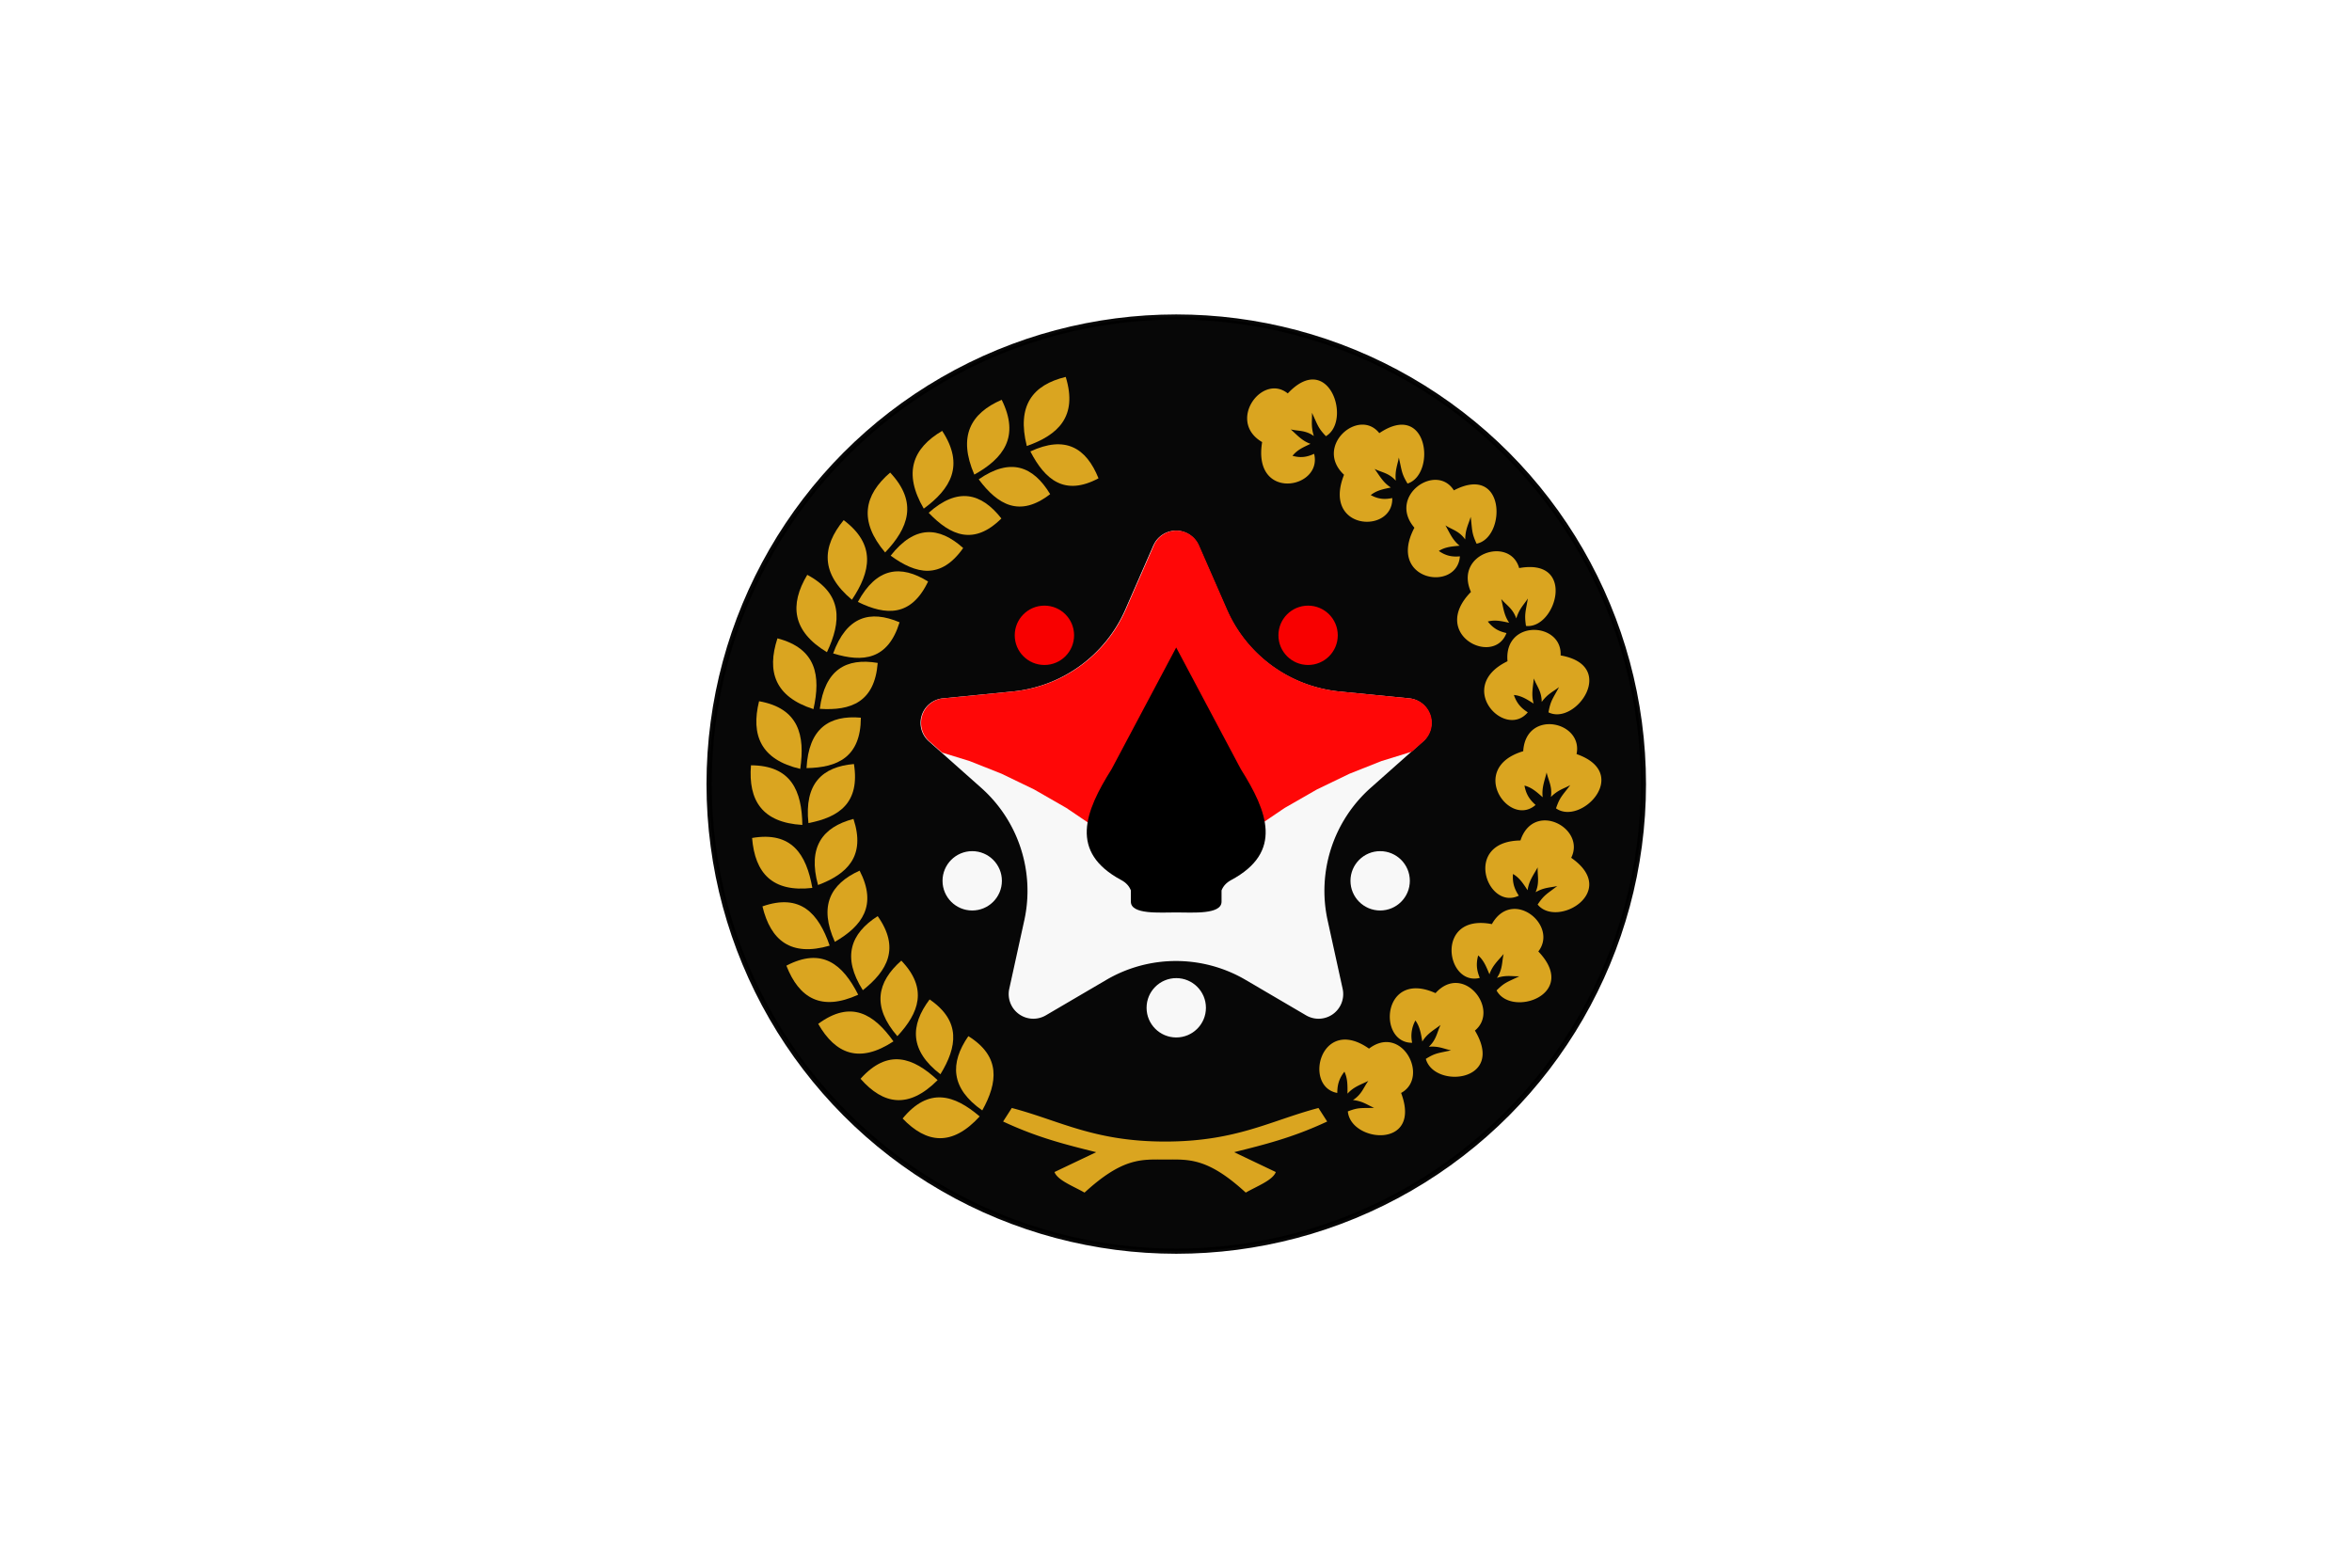
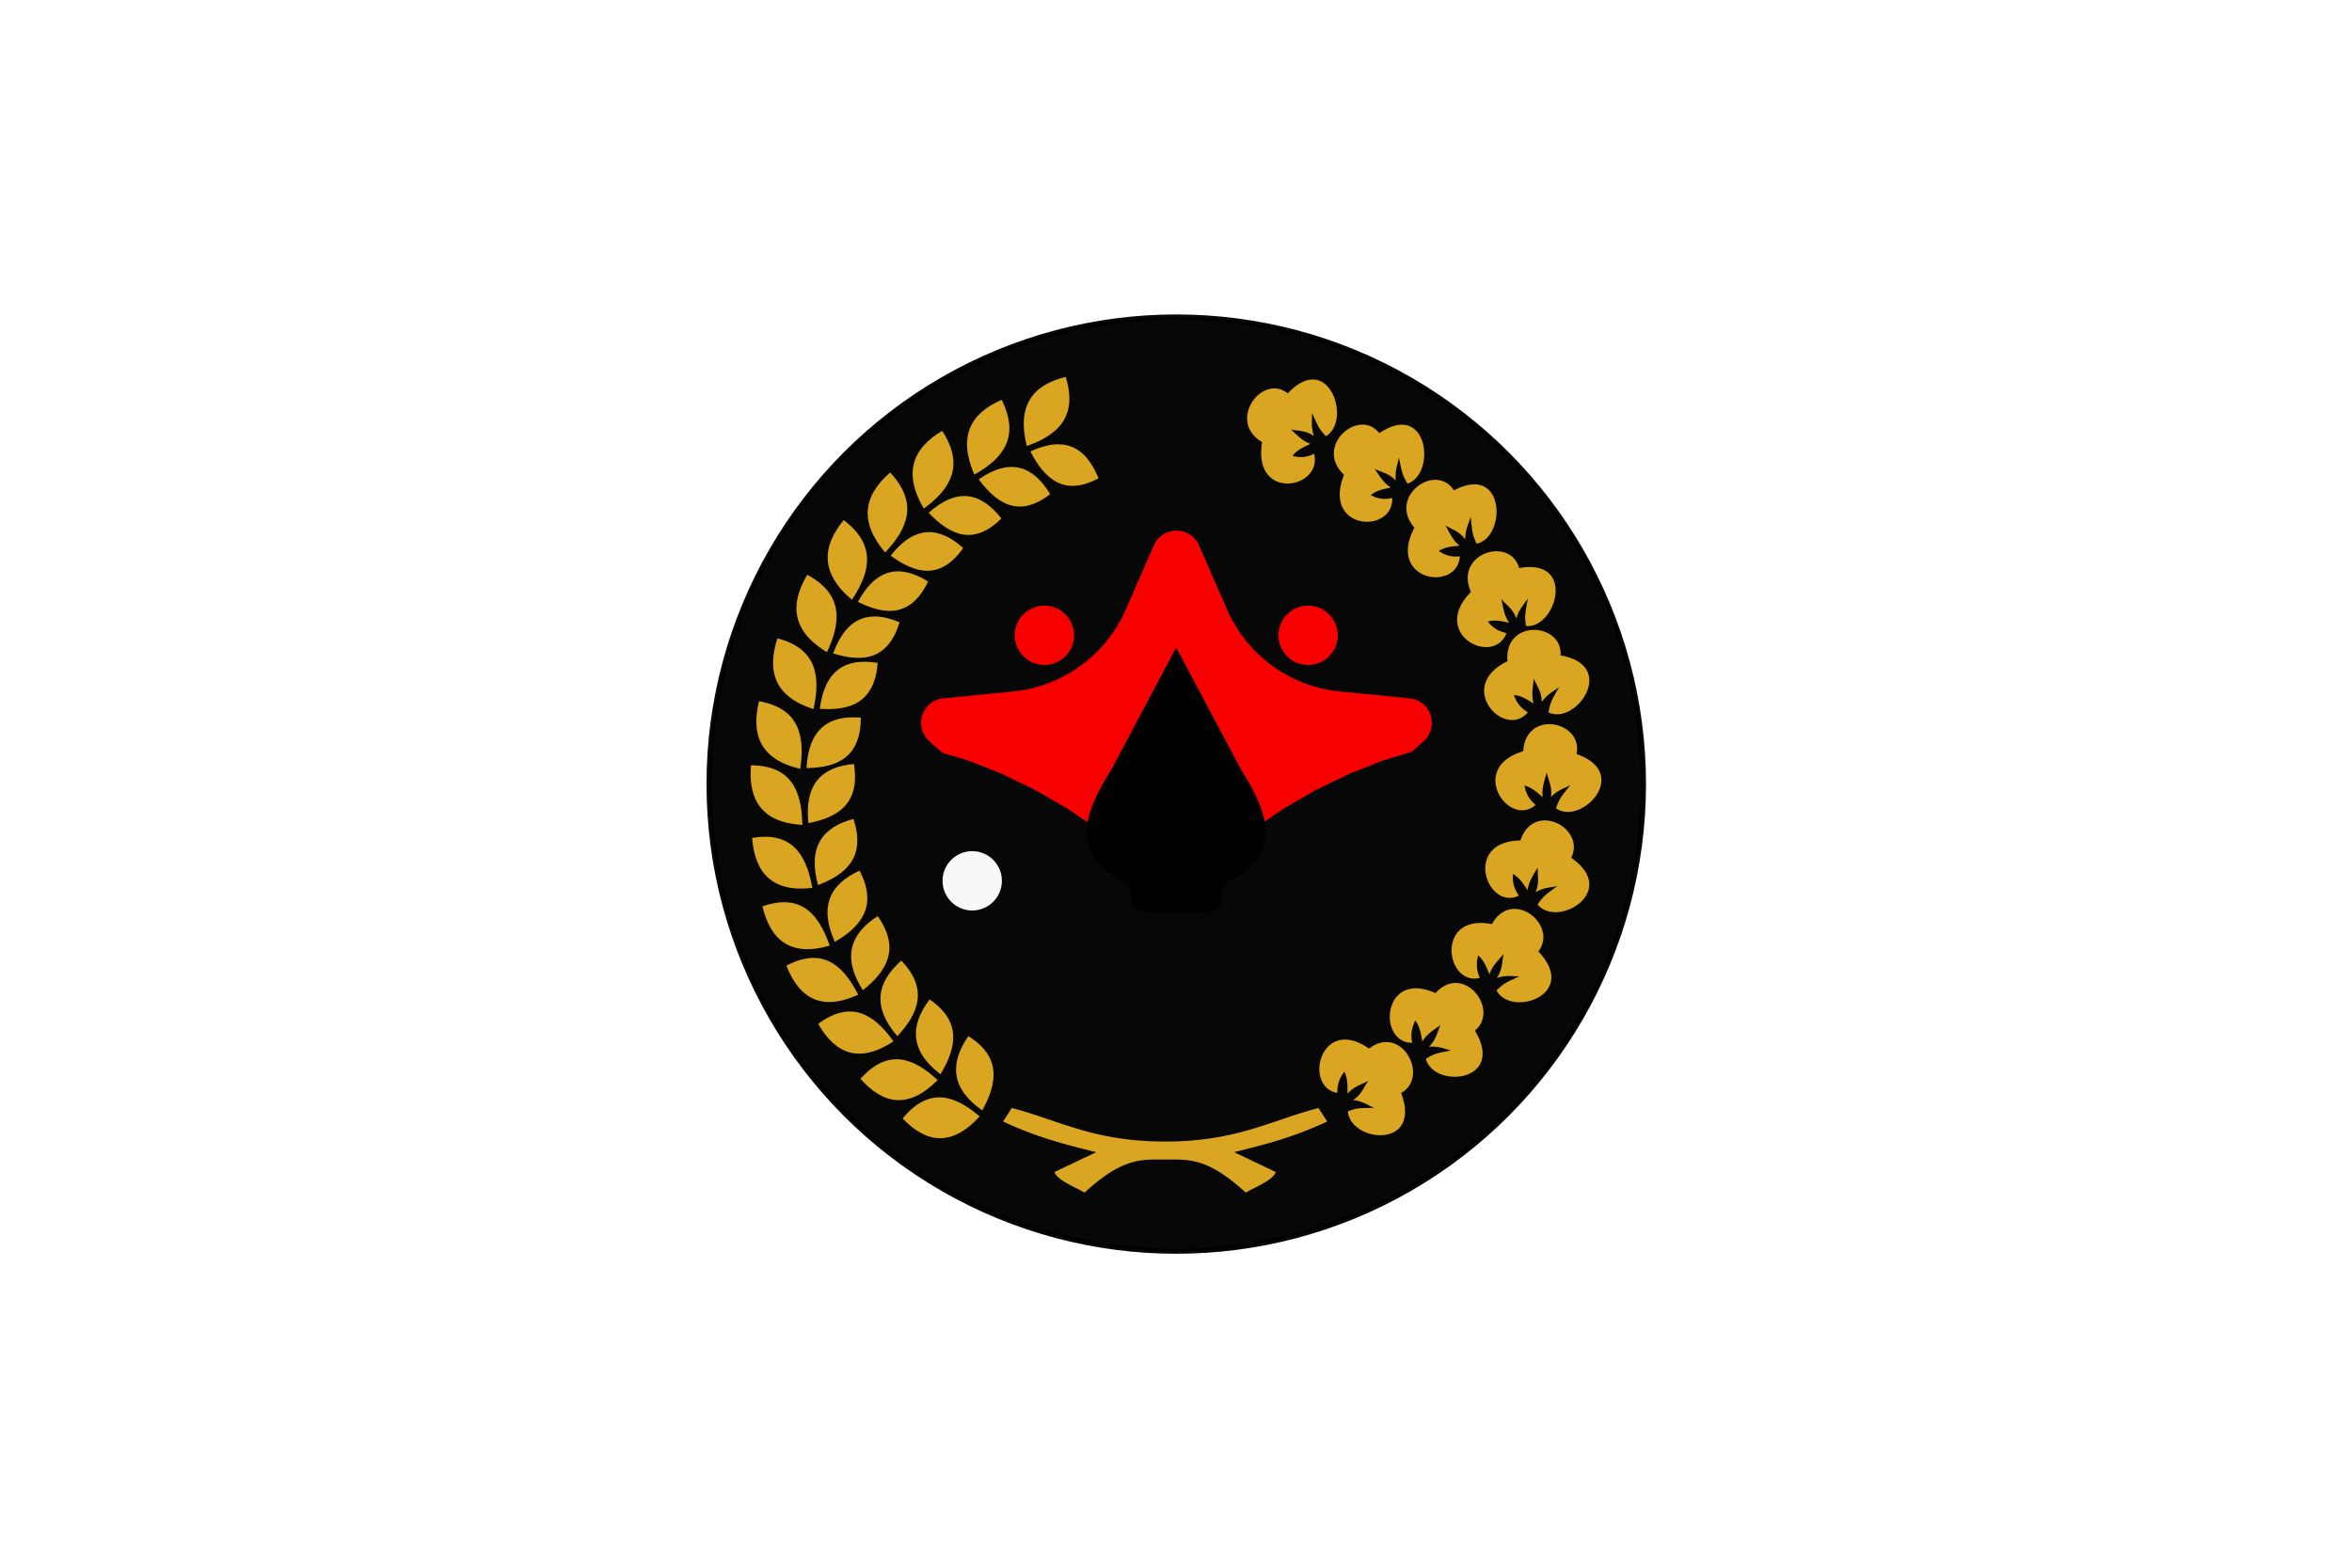
<svg xmlns="http://www.w3.org/2000/svg" xmlns:ns1="http://www.inkscape.org/namespaces/inkscape" xmlns:ns2="http://sodipodi.sourceforge.net/DTD/sodipodi-0.dtd" xmlns:xlink="http://www.w3.org/1999/xlink" id="svg55707" height="100mm" viewBox="0 0 150 100" width="150mm" ns1:version="1.1.1 (3bf5ae0d25, 2021-09-20)" ns2:docname="Flag of the Coordinating Ministry for Human Development and Cultural Affairs of the Republic of Indonesia.svg">
  <defs id="defs55704">
    <path id="B" d="m85.988 159.621c1.9-2.223 3.759-1.664 5.603-.145-2.016 2.123-3.864 1.892-5.603.145z" />
    <path id="C" d="m90.767 153.854c2.37 1.423 2.139 3.244 1.011 5.201-2.295-1.547-2.367-3.306-1.011-5.201z" />
  </defs>
  <ns2:namedview bordercolor="#666666" borderopacity="1.0" ns1:current-layer="layer1" ns1:cx="212.9255" ns1:cy="205.72986" ns1:document-units="mm" ns1:pagecheckerboard="0" ns1:pageopacity="0.0" ns1:pageshadow="2" ns1:window-height="1017" ns1:window-maximized="1" ns1:window-width="1920" ns1:window-x="-8" ns1:window-y="-8" ns1:zoom="1.5287037" pagecolor="#ffffff" showgrid="false" />
  <g id="layer1" ns1:groupmode="layer" ns1:label="Layer 1">
-     <path id="rect1206" d="m0 0h150v100h-150z" fill="#fff" stroke-width=".368" />
    <g id="g56060" transform="matrix(.91 0 0 .91 45.05 20.05)">
      <circle id="circle55872" cx="32.93" cy="32.93" fill-rule="evenodd" opacity=".97" r="32.74" stroke="#000" stroke-width=".364" />
      <g id="g55964" fill="#daa520" transform="matrix(.964 0 0 1.001 -69.14 -103.41)">
        <use id="use55874" height="100%" width="100%" xlink:href="#B" />
        <use id="use55876" height="100%" width="100%" xlink:href="#C" />
        <g id="g55882" transform="matrix(.999 .043 -.043 .999 3.89 -6.32)">
          <use id="use55878" height="100%" width="100%" xlink:href="#B" />
          <use id="use55880" height="100%" width="100%" xlink:href="#C" />
        </g>
        <g id="g55888" transform="matrix(.97 .244 -.244 .97 35.39 -22.82)">
          <use id="use55884" height="100%" width="100%" xlink:href="#B" />
          <use id="use55886" height="100%" width="100%" xlink:href="#C" />
        </g>
        <g id="g55894" transform="matrix(.922 .387 -.387 .922 60.03 -31.53)">
          <use id="use55890" height="100%" width="100%" xlink:href="#B" />
          <use id="use55892" height="100%" width="100%" xlink:href="#C" />
        </g>
        <g id="g55900" transform="matrix(.859 .513 -.513 .859 83.82 -36.46)">
          <use id="use55896" height="100%" width="100%" xlink:href="#B" />
          <use id="use55898" height="100%" width="100%" xlink:href="#C" />
        </g>
        <g id="g55906" transform="matrix(.765 .644 -.644 .765 112.06 -37.51)">
          <use id="use55902" height="100%" width="100%" xlink:href="#B" />
          <use id="use55904" height="100%" width="100%" xlink:href="#C" />
        </g>
        <g id="g55912" transform="matrix(.647 .762 -.762 .647 140.96 -33.91)">
          <use id="use55908" height="100%" width="100%" xlink:href="#B" />
          <use id="use55910" height="100%" width="100%" xlink:href="#C" />
        </g>
        <g id="g55918" transform="matrix(.512 .859 -.859 .512 168.64 -25.19)">
          <use id="use55914" height="100%" width="100%" xlink:href="#B" />
          <use id="use55916" height="100%" width="100%" xlink:href="#C" />
        </g>
        <g id="g55924" transform="matrix(.444 .896 -.896 .444 181.73 -21.92)">
          <use id="use55920" height="100%" width="100%" xlink:href="#B" />
          <use id="use55922" height="100%" width="100%" xlink:href="#C" />
        </g>
        <g id="g55930" transform="matrix(.23 .973 -.973 .23 214.59 1.17)">
          <use id="use55926" height="100%" width="100%" xlink:href="#B" />
          <use id="use55928" height="100%" width="100%" xlink:href="#C" />
        </g>
        <g id="g55936" transform="matrix(.081 .997 -.997 .081 233.88 19.06)">
          <use id="use55932" height="100%" width="100%" xlink:href="#B" />
          <use id="use55934" height="100%" width="100%" xlink:href="#C" />
        </g>
        <g id="g55942" transform="matrix(-.091 .996 -.996 -.091 251.89 43.27)">
          <use id="use55938" height="100%" width="100%" xlink:href="#B" />
          <use id="use55940" height="100%" width="100%" xlink:href="#C" />
        </g>
        <g id="g55948" transform="matrix(-.264 .965 -.965 -.264 265.6 70.63)">
          <use id="use55944" height="100%" width="100%" xlink:href="#B" />
          <use id="use55946" height="100%" width="100%" xlink:href="#C" />
        </g>
        <g id="g55954" transform="matrix(-.379 .925 -.925 -.379 273.43 90.25)">
          <use id="use55950" height="100%" width="100%" xlink:href="#B" />
          <use id="use55952" height="100%" width="100%" xlink:href="#C" />
        </g>
        <g id="g55960" transform="matrix(-.527 .85 -.85 -.527 278.84 118.72)">
          <use id="use55956" height="100%" width="100%" xlink:href="#B" />
          <use id="use55958" height="100%" width="100%" xlink:href="#C" />
        </g>
        <path id="path55962" d="m93.926 158.884-.632.948c2.563 1.156 4.651 1.634 6.764 2.148l-3.029 1.39c.226.581 1.353.981 2.185 1.44 2.803-2.479 4.161-2.316 5.86-2.316s3.057-.163 5.86 2.316c.832-.459 1.959-.86 2.185-1.44l-3.029-1.39c2.113-.513 4.202-.992 6.764-2.148l-.633-.948c-3.466.876-5.965 2.351-11.147 2.351s-7.681-1.475-11.147-2.351zm23.661-1.051c.007-.47.075-.95.521-1.49.251.513.22 1.026.223 1.539.452-.49.997-.642 1.515-.894-.348.452-.475.948-1.117 1.341.724.077 1.052.351 1.539.546-.977.029-1.126-.041-1.912.248.206 2.188 5.418 2.667 3.873-1.291 2.086-1.098.057-4.859-2.334-3.104-3.506-2.375-4.82 2.664-2.309 3.104zm5.444-3.516a2.17 2.17 0 0 1 .238-1.56c.341.458.405.968.503 1.472.354-.565.862-.814 1.324-1.157-.259.508-.292 1.019-.851 1.524.726-.058 1.099.151 1.614.253-.955.208-1.114.167-1.833.596.605 2.112 5.817 1.623 3.569-1.982 1.848-1.464-.838-4.786-2.865-2.621-3.883-1.689-4.247 3.506-1.698 3.476zm4.917-4.542c-.181-.434-.31-.901-.116-1.574.435.371.611.853.819 1.323.219-.63.658-.986 1.032-1.424-.139.553-.058 1.059-.49 1.675.694-.218 1.105-.098 1.629-.113-.885.416-1.049.412-1.654.99 1.061 1.924 6.032.285 3.037-2.729 1.475-1.839-1.885-4.478-3.378-1.915-4.162-.78-3.358 4.365-.88 3.767zm2.838-5.756c-.263-.39-.482-.822-.424-1.52.499.278.767.716 1.063 1.135.091-.661.451-1.097.732-1.599-.028.57.152 1.049-.151 1.739.638-.351 1.064-.313 1.575-.432-.785.582-.947.61-1.427 1.296 1.419 1.678 5.97-.909 2.44-3.273 1.084-2.093-2.73-4.02-3.689-1.213-4.234.055-2.433 4.94-.121 3.866zm1.22-6.355c-.356-.307-.681-.667-.808-1.356.555.137.929.489 1.324.816-.086-.661.147-1.177.286-1.735.123.557.423.972.312 1.717.523-.506.944-.582 1.406-.831-.605.768-.754.838-1.036 1.626 1.81 1.245 5.521-2.446 1.494-3.8.496-2.305-3.691-3.16-3.878-.2-4.071 1.166-1.048 5.406.9 3.762zm-.568-6.487c-.4-.248-.777-.552-1.01-1.213.569.048.994.338 1.435.599-.188-.64-.038-1.185.012-1.759.208.531.569.894.576 1.647.438-.582.842-.722 1.26-1.04-.477.853-.614.945-.769 1.768 1.982.948 5.072-3.278.883-3.986.13-2.354-4.139-2.546-3.862.407-3.839 1.787-.192 5.504 1.476 3.576zm-1.549-5.551c-.46-.1-.916-.262-1.357-.807.553-.144 1.05-.012 1.553.087-.39-.541-.431-1.105-.575-1.662.374.431.835.654 1.092 1.361.219-.694.553-.962.841-1.4-.166.963-.263 1.096-.136 1.923 2.185.233 3.689-4.781-.496-4.052-.662-2.263-4.751-1.021-3.505 1.671-3.023 2.964 1.654 5.253 2.583 2.879zm-3.386-5.371c-.469.037-.953.015-1.532-.378.487-.298 1.001-.316 1.511-.368-.531-.404-.733-.932-1.033-1.423.483.304.988.383 1.44.986.008-.728.25-1.081.398-1.584.121.97.066 1.125.428 1.88 2.158-.411 2.143-5.646-1.651-3.734-1.29-1.973-4.842.402-2.869 2.616-2.033 3.714 3.107 4.547 3.308 2.006zm-4.917-4.082c-.462.088-.946.119-1.564-.208.452-.35.96-.424 1.462-.531-.572-.344-.831-.846-1.182-1.302.513.25 1.024.273 1.539.822-.072-.724.131-1.102.223-1.618.226.951.189 1.111.631 1.822 2.1-.645 1.513-5.847-2.05-3.531-1.498-1.82-4.769.929-2.566 2.915-1.615 3.914 3.586 4.18 3.507 1.632zm-5.681-3.098c-.431.188-.896.324-1.572.14.364-.44.844-.624 1.31-.839-.633-.21-.996-.643-1.439-1.011.555.131 1.059.041 1.682.465-.229-.691-.114-1.103-.138-1.628.429.878.428 1.043 1.015 1.639 1.908-1.09.193-6.036-2.774-2.995-1.861-1.447-4.449 1.953-1.864 3.407-.717 4.173 4.415 3.291 3.78.823z" />
      </g>
      <g id="g55970" fill-rule="evenodd">
-         <path id="path55966" d="m31.326 16.198-1.967 4.499a9.66 9.66 0 0 1 -7.904 5.742l-4.887.481c-.683.067-1.262.532-1.474 1.185s-.018 1.369.496 1.825l3.671 3.262a9.66 9.66 0 0 1 3.019 9.291l-1.053 4.796c-.147.67.117 1.364.672 1.768s1.297.44 1.889.093l4.237-2.484a9.66 9.66 0 0 1 9.769 0l4.236 2.484c.592.347 1.333.311 1.889-.093s.819-1.097.672-1.768l-1.053-4.797a9.66 9.66 0 0 1 3.019-9.291l3.671-3.261c.513-.456.708-1.172.496-1.825s-.791-1.118-1.474-1.185l-4.887-.481a9.66 9.66 0 0 1 -7.903-5.742l-1.967-4.499c-.275-.629-.896-1.035-1.582-1.035s-1.308.406-1.582 1.035z" fill="#fff" opacity=".969" />
        <path id="path55968" d="m32.955 15.162c-.691-.005-1.318.402-1.594 1.035l-1.967 4.499a9.66 9.66 0 0 1 -7.904 5.742l-4.887.481c-.683.067-1.261.533-1.473 1.185s-.017 1.369.496 1.825l.889.79 1.931.595 2.239.888 2.281 1.101 2.262 1.298 2.183 1.477 2.043 1.64 1.842 1.786c.574.618 1.105 1.257 1.581 1.916a20.45 20.45 0 0 1 1.581-1.916 25.37 25.37 0 0 1 1.842-1.784l2.043-1.64 2.183-1.477 2.262-1.298 2.282-1.101 2.239-.888 2.136-.659h.001l.818-.727c.513-.456.708-1.172.495-1.825s-.791-1.118-1.474-1.185l-4.887-.481a9.66 9.66 0 0 1 -7.903-5.742l-1.967-4.499c-.273-.625-.889-1.031-1.571-1.035z" fill="#f00" opacity=".97" />
      </g>
      <path id="path55972" d="m32.926 23.354-4.529 8.529c-1.875 2.978-2.985 5.811.685 7.777.322.172.547.414.667.72v.79c0 .918 2.026.756 3.177.756s3.178.163 3.178-.756v-.79c.12-.306.345-.547.667-.72 3.67-1.966 2.56-4.799.685-7.777z" />
      <g id="g55988" fill-rule="evenodd">
        <g id="g55978" fill="#f00">
          <circle id="circle55974" cx="23.69" cy="22.5" opacity=".969" r="2.08" />
          <circle id="circle55976" cx="42.17" cy="22.5" opacity=".969" r="2.08" />
        </g>
        <g id="g55986" fill="#fff">
          <circle id="circle55980" cx="18.63" cy="39.71" opacity=".969" r="2.08" />
-           <circle id="circle55982" cx="47.22" cy="39.71" opacity=".969" r="2.08" />
-           <circle id="circle55984" cx="32.93" cy="48.61" opacity=".969" r="2.08" />
        </g>
      </g>
    </g>
  </g>
</svg>